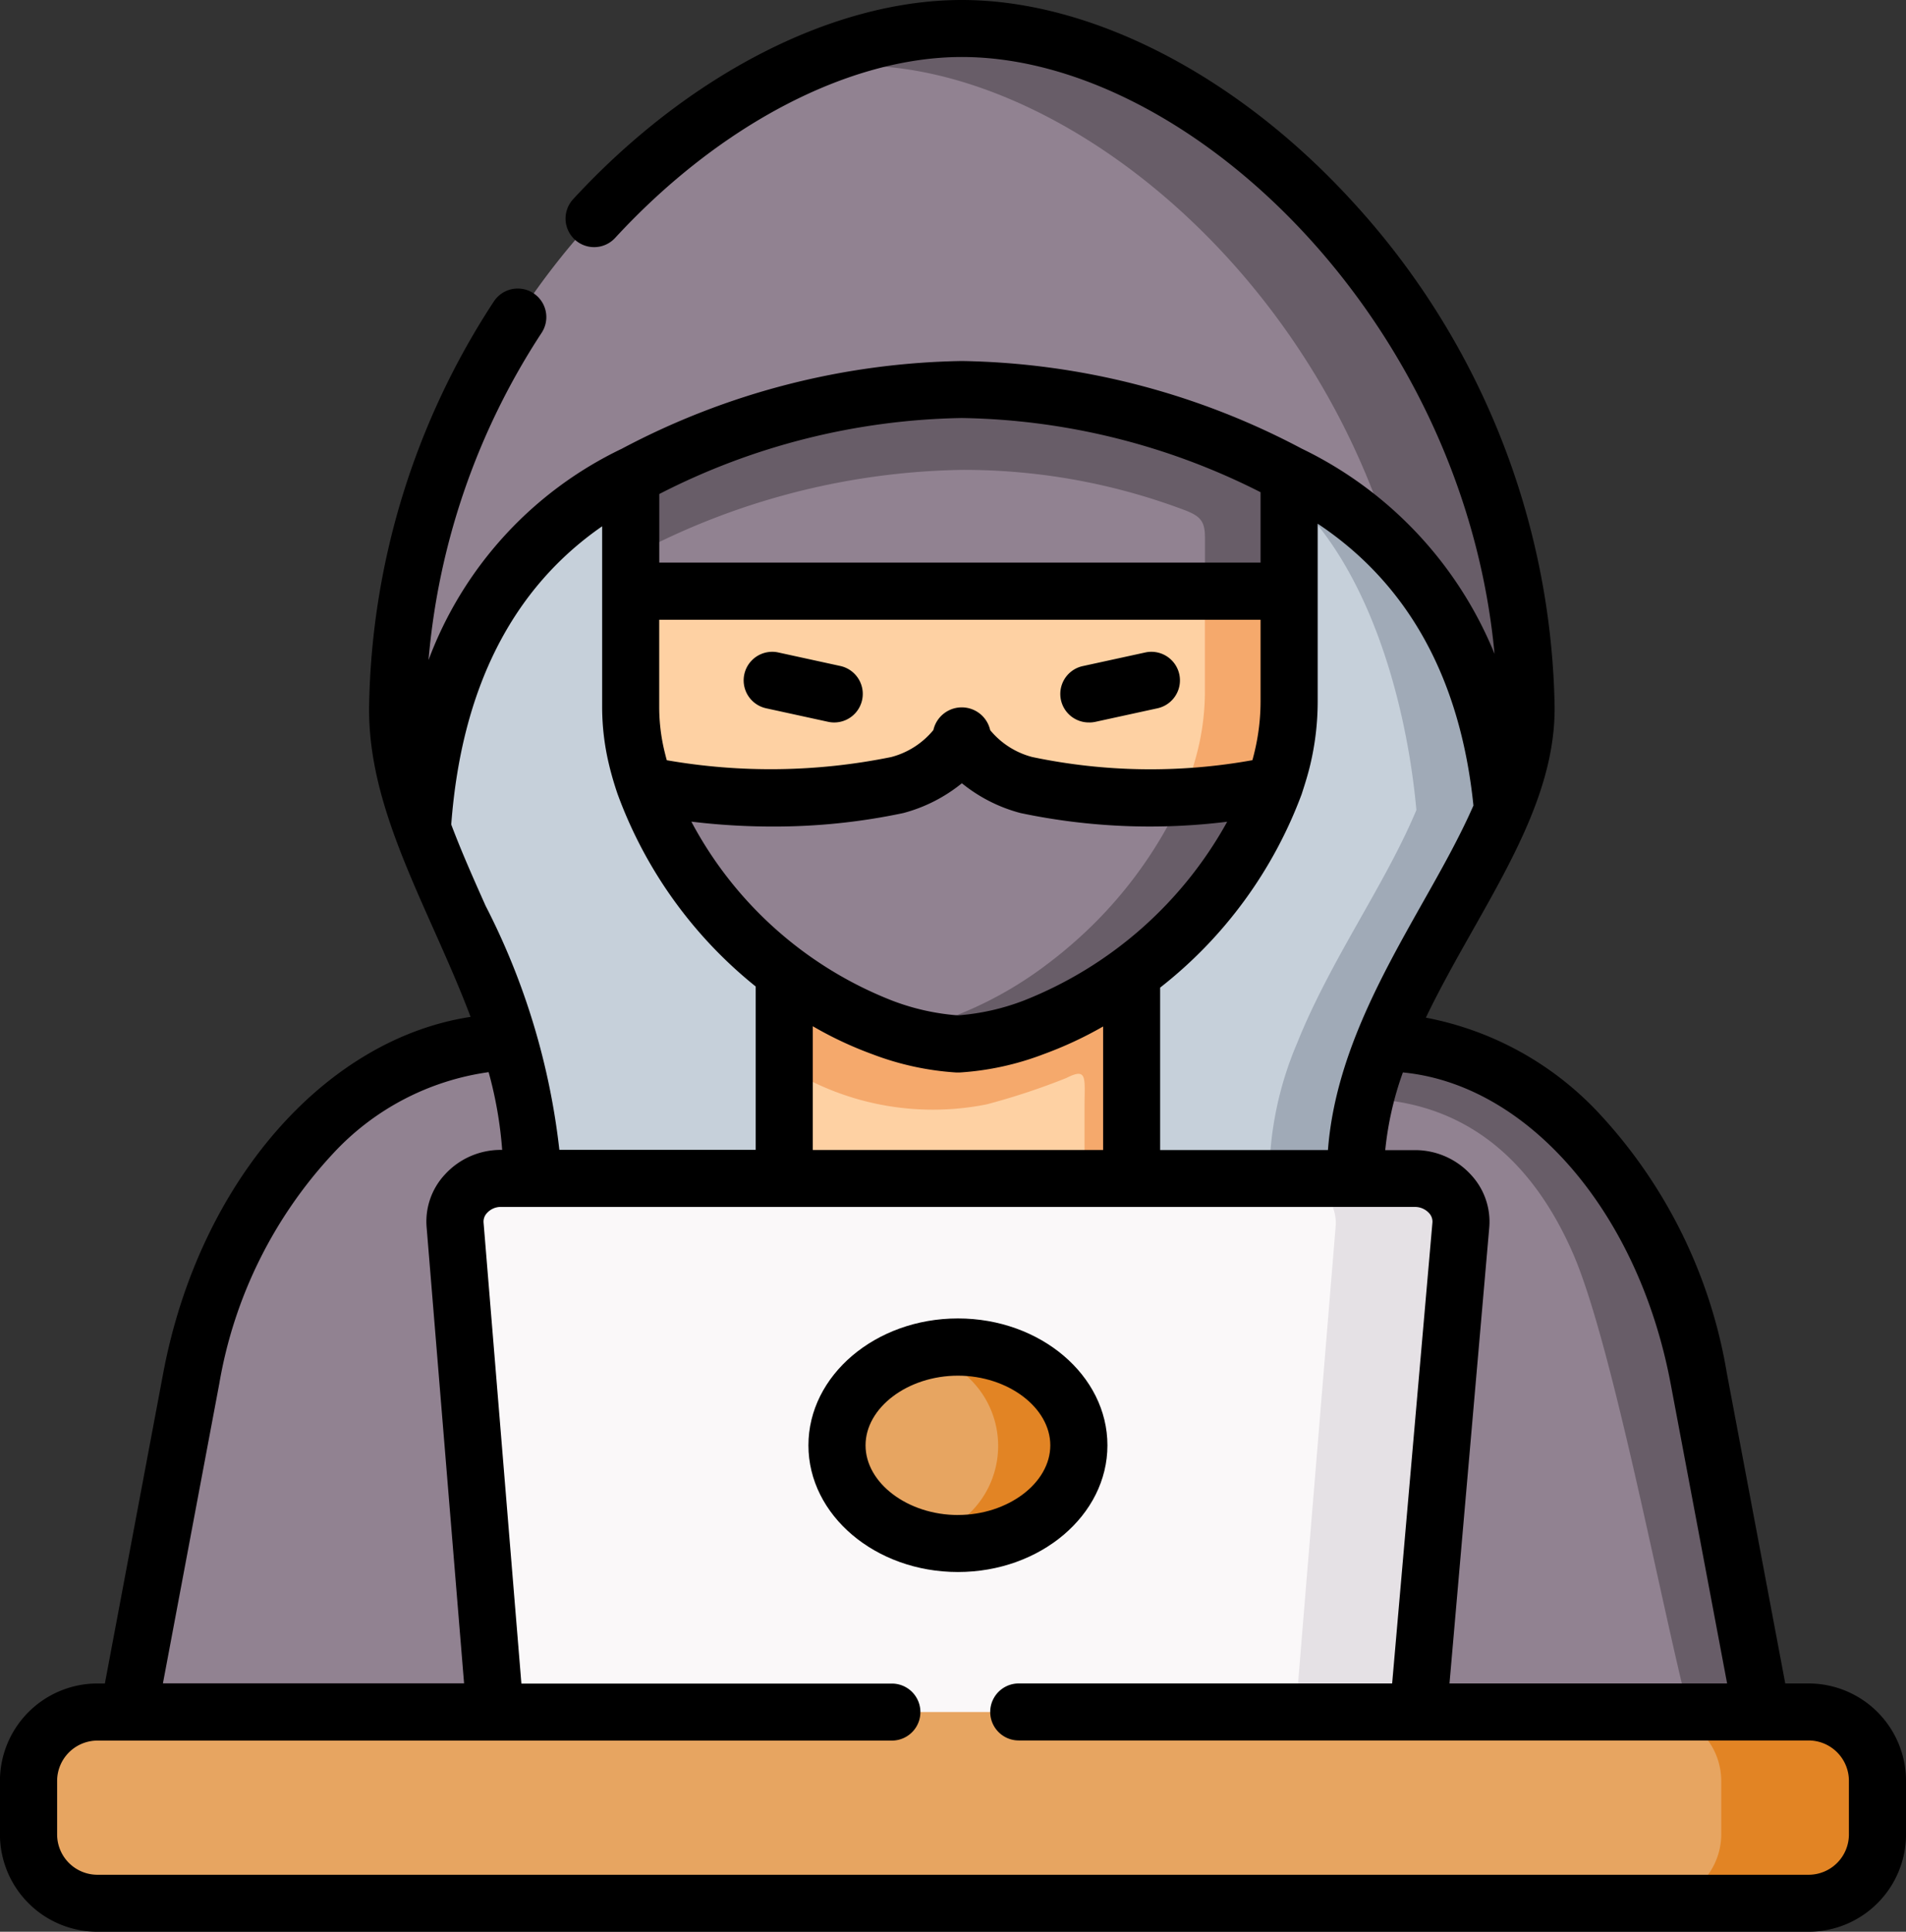
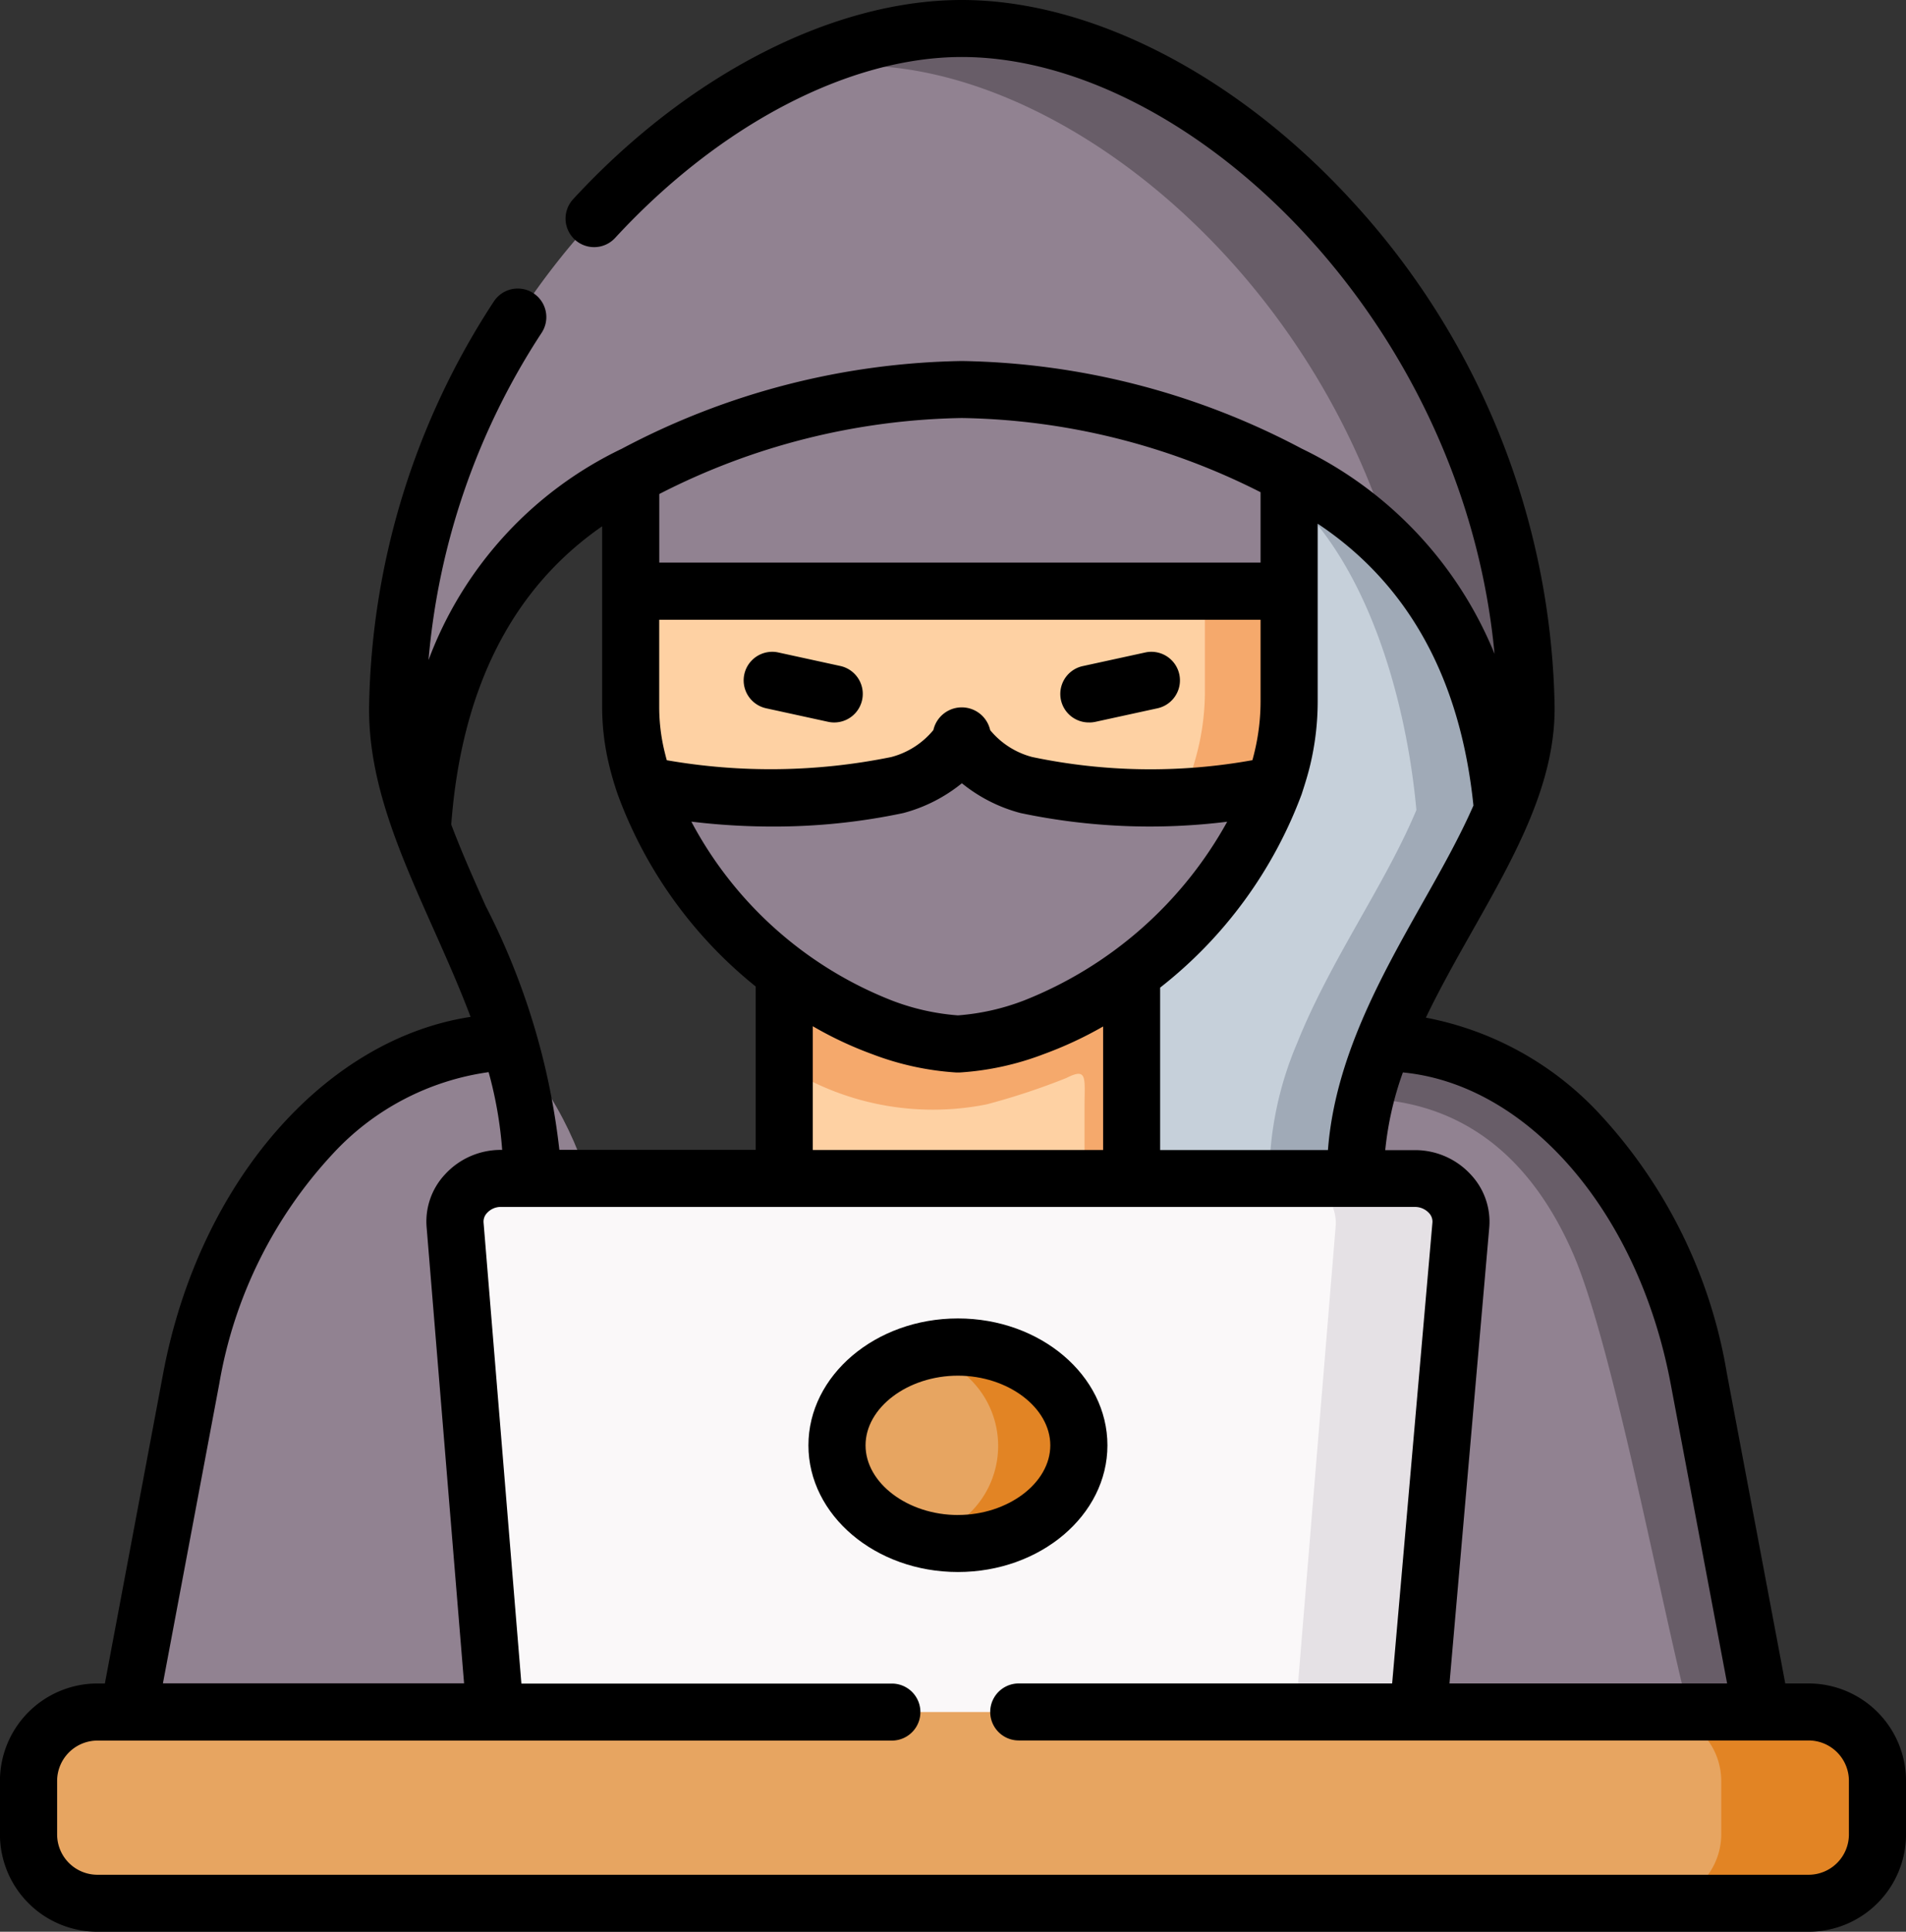
<svg xmlns="http://www.w3.org/2000/svg" width="60.189" height="61" viewBox="0 0 60.189 61">
  <rect x="0" y="0" width="60.189" height="61" fill="#333333" stroke="none" />
  <g id="hacker_1_" data-name="hacker(1)" transform="translate(-3.402)">
    <g id="グループ_10194" data-name="グループ 10194" transform="translate(37.939 14.981)">
      <path id="パス_7010" data-name="パス 7010" d="M302.437,143.684c1.05-2.614,2.783-5,3.762-7.351-.386-4.27-2.214-8.356-6.741-10.595-2.929,3.978-4.263,7.51-6.172,15.765v6.471l4.479,2.33,3.758-2.33.034-.058A10.975,10.975,0,0,1,302.437,143.684Z" transform="translate(-293.285 -125.739)" fill="#c6d0da" fill-rule="evenodd" />
    </g>
    <g id="グループ_10195" data-name="グループ 10195" transform="translate(7.46 32.919)">
      <path id="パス_7011" data-name="パス 7011" d="M49.036,299.838c1.774-6.088,6.755-16.557.46-23.532-4.415,0-8.84,4.158-10.056,10.608L37.46,297.448Z" transform="translate(-37.46 -276.306)" fill="#918291" fill-rule="evenodd" />
    </g>
    <g id="グループ_10196" data-name="グループ 10196" transform="translate(16.737 13.846)">
-       <path id="パス_7012" data-name="パス 7012" d="M126.758,139.589c3.386-7.273-2.181-16.581-4.849-23.37-4.645,2.353-6.288,7.876-6.582,12.321.792,2.157,2,4.361,2.759,6.751a13.414,13.414,0,0,1,.691,4.239v.058l3.572,1.662Z" transform="translate(-115.327 -116.219)" fill="#c6d0da" fill-rule="evenodd" />
-     </g>
+       </g>
    <g id="グループ_10197" data-name="グループ 10197" transform="translate(43.446 32.926)">
      <path id="パス_7013" data-name="パス 7013" d="M355.093,297.5l-1.984-10.534c-1.212-6.45-5.539-10.6-9.954-10.6-5.756,1.588-4.188,15.355,1.175,21.135l5.942,1.385Z" transform="translate(-339.509 -276.363)" fill="#918291" fill-rule="evenodd" />
    </g>
    <g id="グループ_10198" data-name="グループ 10198" transform="translate(43.451 13.785)">
      <path id="パス_7014" data-name="パス 7014" d="M346.952,127.5a13.238,13.238,0,0,0-3.484-8.255c-.884-.907-1.96-2.895-3.257-3.535v1.832c2.573,2.309,3.721,6.677,4.019,9.958-.982,2.35-2.715,4.737-3.762,7.351a10.914,10.914,0,0,0-.884,4.232l-.034.058h2.726l.034-.058a10.973,10.973,0,0,1,.88-4.232C344.24,132.234,345.974,129.847,346.952,127.5Z" transform="translate(-339.551 -115.707)" fill="#a0aab7" fill-rule="evenodd" />
    </g>
    <g id="グループ_10199" data-name="グループ 10199" transform="translate(28.167 29.483)">
      <path id="パス_7015" data-name="パス 7015" d="M222.236,255.195v-6.471c-3.687-1.8-7.009-1.558-10.967-.014v6.484l5.1,1.432Z" transform="translate(-211.269 -247.461)" fill="#fed1a3" fill-rule="evenodd" />
    </g>
    <g id="グループ_10200" data-name="グループ 10200" transform="translate(46.512 32.926)">
      <path id="パス_7016" data-name="パス 7016" d="M375.774,286.964c-1.212-6.45-5.539-10.6-9.954-10.6a13.485,13.485,0,0,0-.579,1.767c2.946.085,5.163,1.706,6.548,4.852,1.249,2.834,2.776,11.025,3.674,14.515h2.3Z" transform="translate(-365.241 -276.363)" fill="#685d68" fill-rule="evenodd" />
    </g>
    <g id="グループ_10201" data-name="グループ 10201" transform="translate(17.769 37.216)">
      <path id="パス_7017" data-name="パス 7017" d="M154.484,329.215l1.266-15.382a1.415,1.415,0,0,0-1.436-1.463H125.423a1.41,1.41,0,0,0-1.432,1.463l1.263,15.382,14.146,2.39Z" transform="translate(-123.987 -312.37)" fill="#faf8f9" fill-rule="evenodd" />
    </g>
    <g id="グループ_10202" data-name="グループ 10202" transform="translate(29.833 42.535)">
      <path id="パス_7018" data-name="パス 7018" d="M229.07,363.223c2.109,0,3.819-1.388,3.819-3.1s-1.71-3.1-3.819-3.1-3.819,1.392-3.819,3.1S226.961,363.223,229.07,363.223Z" transform="translate(-225.251 -357.017)" fill="#e7a561" fill-rule="evenodd" />
    </g>
    <g id="グループ_10203" data-name="グループ 10203" transform="translate(44.152 37.216)">
      <path id="パス_7019" data-name="パス 7019" d="M349.548,329.215l1.266-15.382a1.415,1.415,0,0,0-1.436-1.463h-3.944a1.41,1.41,0,0,1,1.432,1.463L345.6,329.215Z" transform="translate(-345.434 -312.37)" fill="#e5e1e5" fill-rule="evenodd" />
    </g>
    <g id="グループ_10204" data-name="グループ 10204" transform="translate(32.339 42.535)">
      <path id="パス_7020" data-name="パス 7020" d="M251.415,360.122c0-1.713-1.71-3.1-3.819-3.1a4.6,4.6,0,0,0-1.314.19,2.952,2.952,0,0,1,.071,5.848,4.63,4.63,0,0,0,1.243.169C249.7,363.223,251.415,361.835,251.415,360.122Z" transform="translate(-246.282 -357.017)" fill="#e28424" fill-rule="evenodd" />
    </g>
    <g id="グループ_10205" data-name="グループ 10205" transform="translate(28.167 30.732)">
      <path id="パス_7021" data-name="パス 7021" d="M216.754,260.182a8.183,8.183,0,0,1-2.394-.525,11.772,11.772,0,0,1-3.091-1.71v2.925a8.659,8.659,0,0,0,6.392,1.216,21.72,21.72,0,0,0,2.519-.833c.677-.345.572,0,.572.907v2.269h1.483V257.96a11.991,11.991,0,0,1-3.091,1.7A8.165,8.165,0,0,1,216.754,260.182Z" transform="translate(-211.269 -257.947)" fill="#f5a96c" fill-rule="evenodd" />
    </g>
    <g id="グループ_10206" data-name="グループ 10206" transform="translate(15.957 0.902)">
      <path id="パス_7022" data-name="パス 7022" d="M144.417,28.956C144.224,16.75,134.273,7.571,126.6,7.571s-17.623,9.179-17.816,21.385a10.874,10.874,0,0,0,.779,3.88c.295-4.446,1.937-8.773,6.582-11.13.037-.017.078-.037.115-.058a21.294,21.294,0,0,1,20.677,0c4.527,2.238,6.355,6.325,6.741,10.595A8.2,8.2,0,0,0,144.417,28.956Z" transform="translate(-108.783 -7.571)" fill="#918291" fill-rule="evenodd" />
    </g>
    <g id="グループ_10207" data-name="グループ 10207" transform="translate(28.171 0.902)">
      <path id="パス_7023" data-name="パス 7023" d="M234.717,28.956C234.524,16.75,224.573,7.571,216.9,7.571A12.915,12.915,0,0,0,211.3,9a10.889,10.889,0,0,1,2.326-.261c6.318,0,14.187,6.233,16.872,15.254a13.238,13.238,0,0,1,3.484,8.255A8.2,8.2,0,0,0,234.717,28.956Z" transform="translate(-211.297 -7.571)" fill="#685d68" fill-rule="evenodd" />
    </g>
    <g id="グループ_10208" data-name="グループ 10208" transform="translate(4.304 54.061)">
      <path id="パス_7024" data-name="パス 7024" d="M65.7,453.757H13.148a2.184,2.184,0,0,0-2.174,2.177v1.686a2.181,2.181,0,0,0,2.174,2.174H67.185a2.181,2.181,0,0,0,2.174-2.174v-1.686a2.183,2.183,0,0,0-2.174-2.177Z" transform="translate(-10.974 -453.757)" fill="#e7a561" fill-rule="evenodd" />
    </g>
    <g id="グループ_10209" data-name="グループ 10209" transform="translate(55.586 54.061)">
      <path id="パス_7025" data-name="パス 7025" d="M448.507,457.62v-1.686a2.184,2.184,0,0,0-2.174-2.177H441.4a2.183,2.183,0,0,1,2.174,2.177v1.686a2.181,2.181,0,0,1-2.174,2.174h4.93A2.181,2.181,0,0,0,448.507,457.62Z" transform="translate(-441.403 -453.757)" fill="#e28424" fill-rule="evenodd" />
    </g>
    <g id="グループ_10210" data-name="グループ 10210" transform="translate(23.319 11.111)">
      <path id="パス_7026" data-name="パス 7026" d="M191.366,100.818V95.932a21.318,21.318,0,0,0-20.677,0l-.115.061v4.825l11.214.806Z" transform="translate(-170.574 -93.257)" fill="#918291" fill-rule="evenodd" />
    </g>
    <g id="グループ_10211" data-name="グループ 10211" transform="translate(23.319 12.302)">
-       <path id="パス_7027" data-name="パス 7027" d="M191.366,105.937a22.735,22.735,0,0,0-10.337-2.678,22.315,22.315,0,0,0-10.34,2.678l-.115.058v2.536l.115-.058a22.748,22.748,0,0,1,10.34-2.678,19.738,19.738,0,0,1,6.992,1.253c.542.2.687.359.687.887v1.693h2.658v-3.69Z" transform="translate(-170.574 -103.259)" fill="#685d68" fill-rule="evenodd" />
-     </g>
+       </g>
    <g id="グループ_10212" data-name="グループ 10212" transform="translate(23.319 18.671)">
      <path id="パス_7028" data-name="パス 7028" d="M191.365,160.191v-3.474H170.573v3.691a6.886,6.886,0,0,0,.19,1.568c.068.284.152.576.251.863-.081,1.771,19.418,1.876,19.892,0a8.662,8.662,0,0,0,.254-.87A7.727,7.727,0,0,0,191.365,160.191Z" transform="translate(-170.573 -156.717)" fill="#fed1a3" fill-rule="evenodd" />
    </g>
    <g id="グループ_10213" data-name="グループ 10213" transform="translate(40.725 18.671)">
      <path id="パス_7029" data-name="パス 7029" d="M319.6,162.839a8.653,8.653,0,0,0,.254-.87,7.732,7.732,0,0,0,.207-1.778v-3.474H317.4v3.173a7.752,7.752,0,0,1-.21,1.778,9.122,9.122,0,0,1-.518,1.547A19.545,19.545,0,0,0,319.6,162.839Z" transform="translate(-316.674 -156.717)" fill="#f5a96c" fill-rule="evenodd" />
    </g>
    <g id="グループ_10214" data-name="グループ 10214" transform="translate(23.759 23.245)">
      <path id="パス_7030" data-name="パス 7030" d="M189.644,202.608a13.254,13.254,0,0,0,4.517-5.952,19.214,19.214,0,0,1-7.838,0c-.589-.125-1.855-.792-2.021-1.534a.017.017,0,0,0-.034,0c-.166.742-1.436,1.408-2.021,1.534a19.894,19.894,0,0,1-7.977,0,13.166,13.166,0,0,0,4.408,5.939,11.78,11.78,0,0,0,3.091,1.71,5.714,5.714,0,0,0,4.784,0A12,12,0,0,0,189.644,202.608Z" transform="translate(-174.269 -195.107)" fill="#918291" fill-rule="evenodd" />
    </g>
    <g id="グループ_10215" data-name="グループ 10215" transform="translate(31.695 24.793)">
-       <path id="パス_7031" data-name="パス 7031" d="M248.32,214.05a13.286,13.286,0,0,0,4.5-5.9.248.248,0,0,1,.017-.054,19.544,19.544,0,0,1-2.925.376c-.095.22-.2.437-.308.653a13.657,13.657,0,0,1-3.318,4.124c-.2.173-.413.339-.626.5a11.973,11.973,0,0,1-3.088,1.7,9.187,9.187,0,0,1-1.69.45,7.6,7.6,0,0,0,1.957.376,8.163,8.163,0,0,0,2.39-.525A11.994,11.994,0,0,0,248.32,214.05Z" transform="translate(-240.881 -208.098)" fill="#685d68" fill-rule="evenodd" />
-     </g>
+       </g>
    <g id="グループ_10216" data-name="グループ 10216" transform="translate(3.402 0)">
      <path id="パス_7032" data-name="パス 7032" d="M201.224,174.543l1.957.427a.9.9,0,0,0,.384-1.763l-1.957-.427a.9.9,0,0,0-.384,1.763Z" transform="translate(-177.03 -152.177)" />
      <path id="パス_7033" data-name="パス 7033" d="M285.478,174.992a.91.91,0,0,0,.193-.021l1.957-.427a.9.9,0,1,0-.384-1.763l-1.957.427a.9.9,0,0,0,.191,1.783Z" transform="translate(-251.077 -152.178)" />
      <path id="パス_7034" data-name="パス 7034" d="M60.516,53.159h-.738l-1.845-9.8a15.859,15.859,0,0,0-4.014-8.18,10.041,10.041,0,0,0-5.49-3.044c.445-.928.958-1.837,1.465-2.735,1.357-2.4,2.638-4.671,2.6-7.129A24.18,24.18,0,0,0,46.155,6.411C42.508,2.4,37.88,0,33.774,0,29.717,0,25.13,2.352,21.5,6.291a.9.9,0,0,0,1.327,1.222C26.122,3.938,30.213,1.8,33.774,1.8c7.147,0,15.836,8.271,16.824,18.848a12.382,12.382,0,0,0-6.087-6.48A23.671,23.671,0,0,0,33.774,11.4a23.7,23.7,0,0,0-10.74,2.772,12.074,12.074,0,0,0-6.1,6.671,22.319,22.319,0,0,1,3.574-10.337.9.9,0,0,0-1.512-.985,24.029,24.029,0,0,0-3.938,12.752c-.039,2.414.967,4.67,2.031,7.058.406.912.818,1.835,1.173,2.78-4.593.7-8.568,5.212-9.706,11.249l-1.842,9.8H6.478A3.081,3.081,0,0,0,3.4,56.238v1.686A3.079,3.079,0,0,0,6.478,61H60.516a3.079,3.079,0,0,0,3.076-3.076V56.238a3.081,3.081,0,0,0-3.076-3.079Zm-4.357-9.465,1.783,9.465H49.175l1.256-14.4a2.174,2.174,0,0,0-.583-1.668,2.387,2.387,0,0,0-1.752-.773h-.95a10.226,10.226,0,0,1,.557-2.453C51.638,34.242,55.137,38.258,56.159,43.694ZM44.515,25.052c.1-.306.195-.612.267-.919a8.677,8.677,0,0,0,.231-1.987V16.537c2.855,1.9,4.506,4.882,4.918,8.9-.437,1-1.015,2.026-1.61,3.079-1.3,2.308-2.765,4.9-2.984,7.8h-5.3V31.187a13.91,13.91,0,0,0,4.474-6.12l.005-.015Zm-8.778,6.541a7.322,7.322,0,0,1-2.084.47,7.331,7.331,0,0,1-2.087-.47,12.22,12.22,0,0,1-6.332-5.648A21.3,21.3,0,0,0,27.8,26.1a19.651,19.651,0,0,0,4.128-.426,4.939,4.939,0,0,0,1.849-.941,4.924,4.924,0,0,0,1.848.94,19.792,19.792,0,0,0,6.53.275,12.634,12.634,0,0,1-6.415,5.644Zm2.5.821v3.9H29.069V32.406a11.742,11.742,0,0,0,1.883.884,9,9,0,0,0,2.656.577H33.7a8.994,8.994,0,0,0,2.653-.577,12.158,12.158,0,0,0,1.883-.876ZM24.221,15.6a21.668,21.668,0,0,1,9.553-2.4,21.551,21.551,0,0,1,9.435,2.343v2.222H24.221Zm0,3.97H43.209v2.572a6.852,6.852,0,0,1-.183,1.571q-.034.146-.075.292a18.158,18.158,0,0,1-6.951-.1,2.56,2.56,0,0,1-1.329-.848.907.907,0,0,0-.026-.092.919.919,0,0,0-1.768.088,2.561,2.561,0,0,1-1.333.853,19.084,19.084,0,0,1-7.086.1c-.026-.094-.05-.189-.073-.283a6,6,0,0,1-.166-1.362V19.573Zm-6.569,6.461c.322-4.286,1.923-7.444,4.765-9.412v5.739a7.807,7.807,0,0,0,.214,1.774c.072.305.161.61.264.914l.007.021a13.928,13.928,0,0,0,4.364,6.084v5.158h-6.2A22.288,22.288,0,0,0,18.735,28.6c-.389-.872-.768-1.725-1.083-2.563Zm-7.325,17.66a14.142,14.142,0,0,1,3.586-7.258,8.24,8.24,0,0,1,4.919-2.577,12.661,12.661,0,0,1,.428,2.455h-.055a2.382,2.382,0,0,0-1.748.771,2.175,2.175,0,0,0-.583,1.668l1.183,14.406H8.547Zm51.461,14.23A1.273,1.273,0,0,1,60.516,59.2H6.478a1.273,1.273,0,0,1-1.272-1.272V56.238a1.275,1.275,0,0,1,1.272-1.275H31.567a.9.9,0,0,0,0-1.8h-11.7L18.672,38.6a.393.393,0,0,1,.113-.3.582.582,0,0,1,.42-.188H48.1a.6.6,0,0,1,.424.189.39.39,0,0,1,.113.293L47.364,53.159H35.572a.9.9,0,0,0,0,1.8H60.516a1.275,1.275,0,0,1,1.272,1.275v1.686Z" transform="translate(-3.402 0)" />
      <path id="パス_7035" data-name="パス 7035" d="M227.123,353.453c0-2.209-2.118-4.007-4.721-4.007s-4.721,1.8-4.721,4.007,2.118,4,4.721,4S227.123,355.66,227.123,353.453Zm-4.721,2.2c-1.581,0-2.917-1.007-2.917-2.2s1.336-2.2,2.917-2.2,2.917,1.009,2.917,2.2S223.983,355.652,222.4,355.652Z" transform="translate(-192.152 -307.813)" />
    </g>
  </g>
</svg>